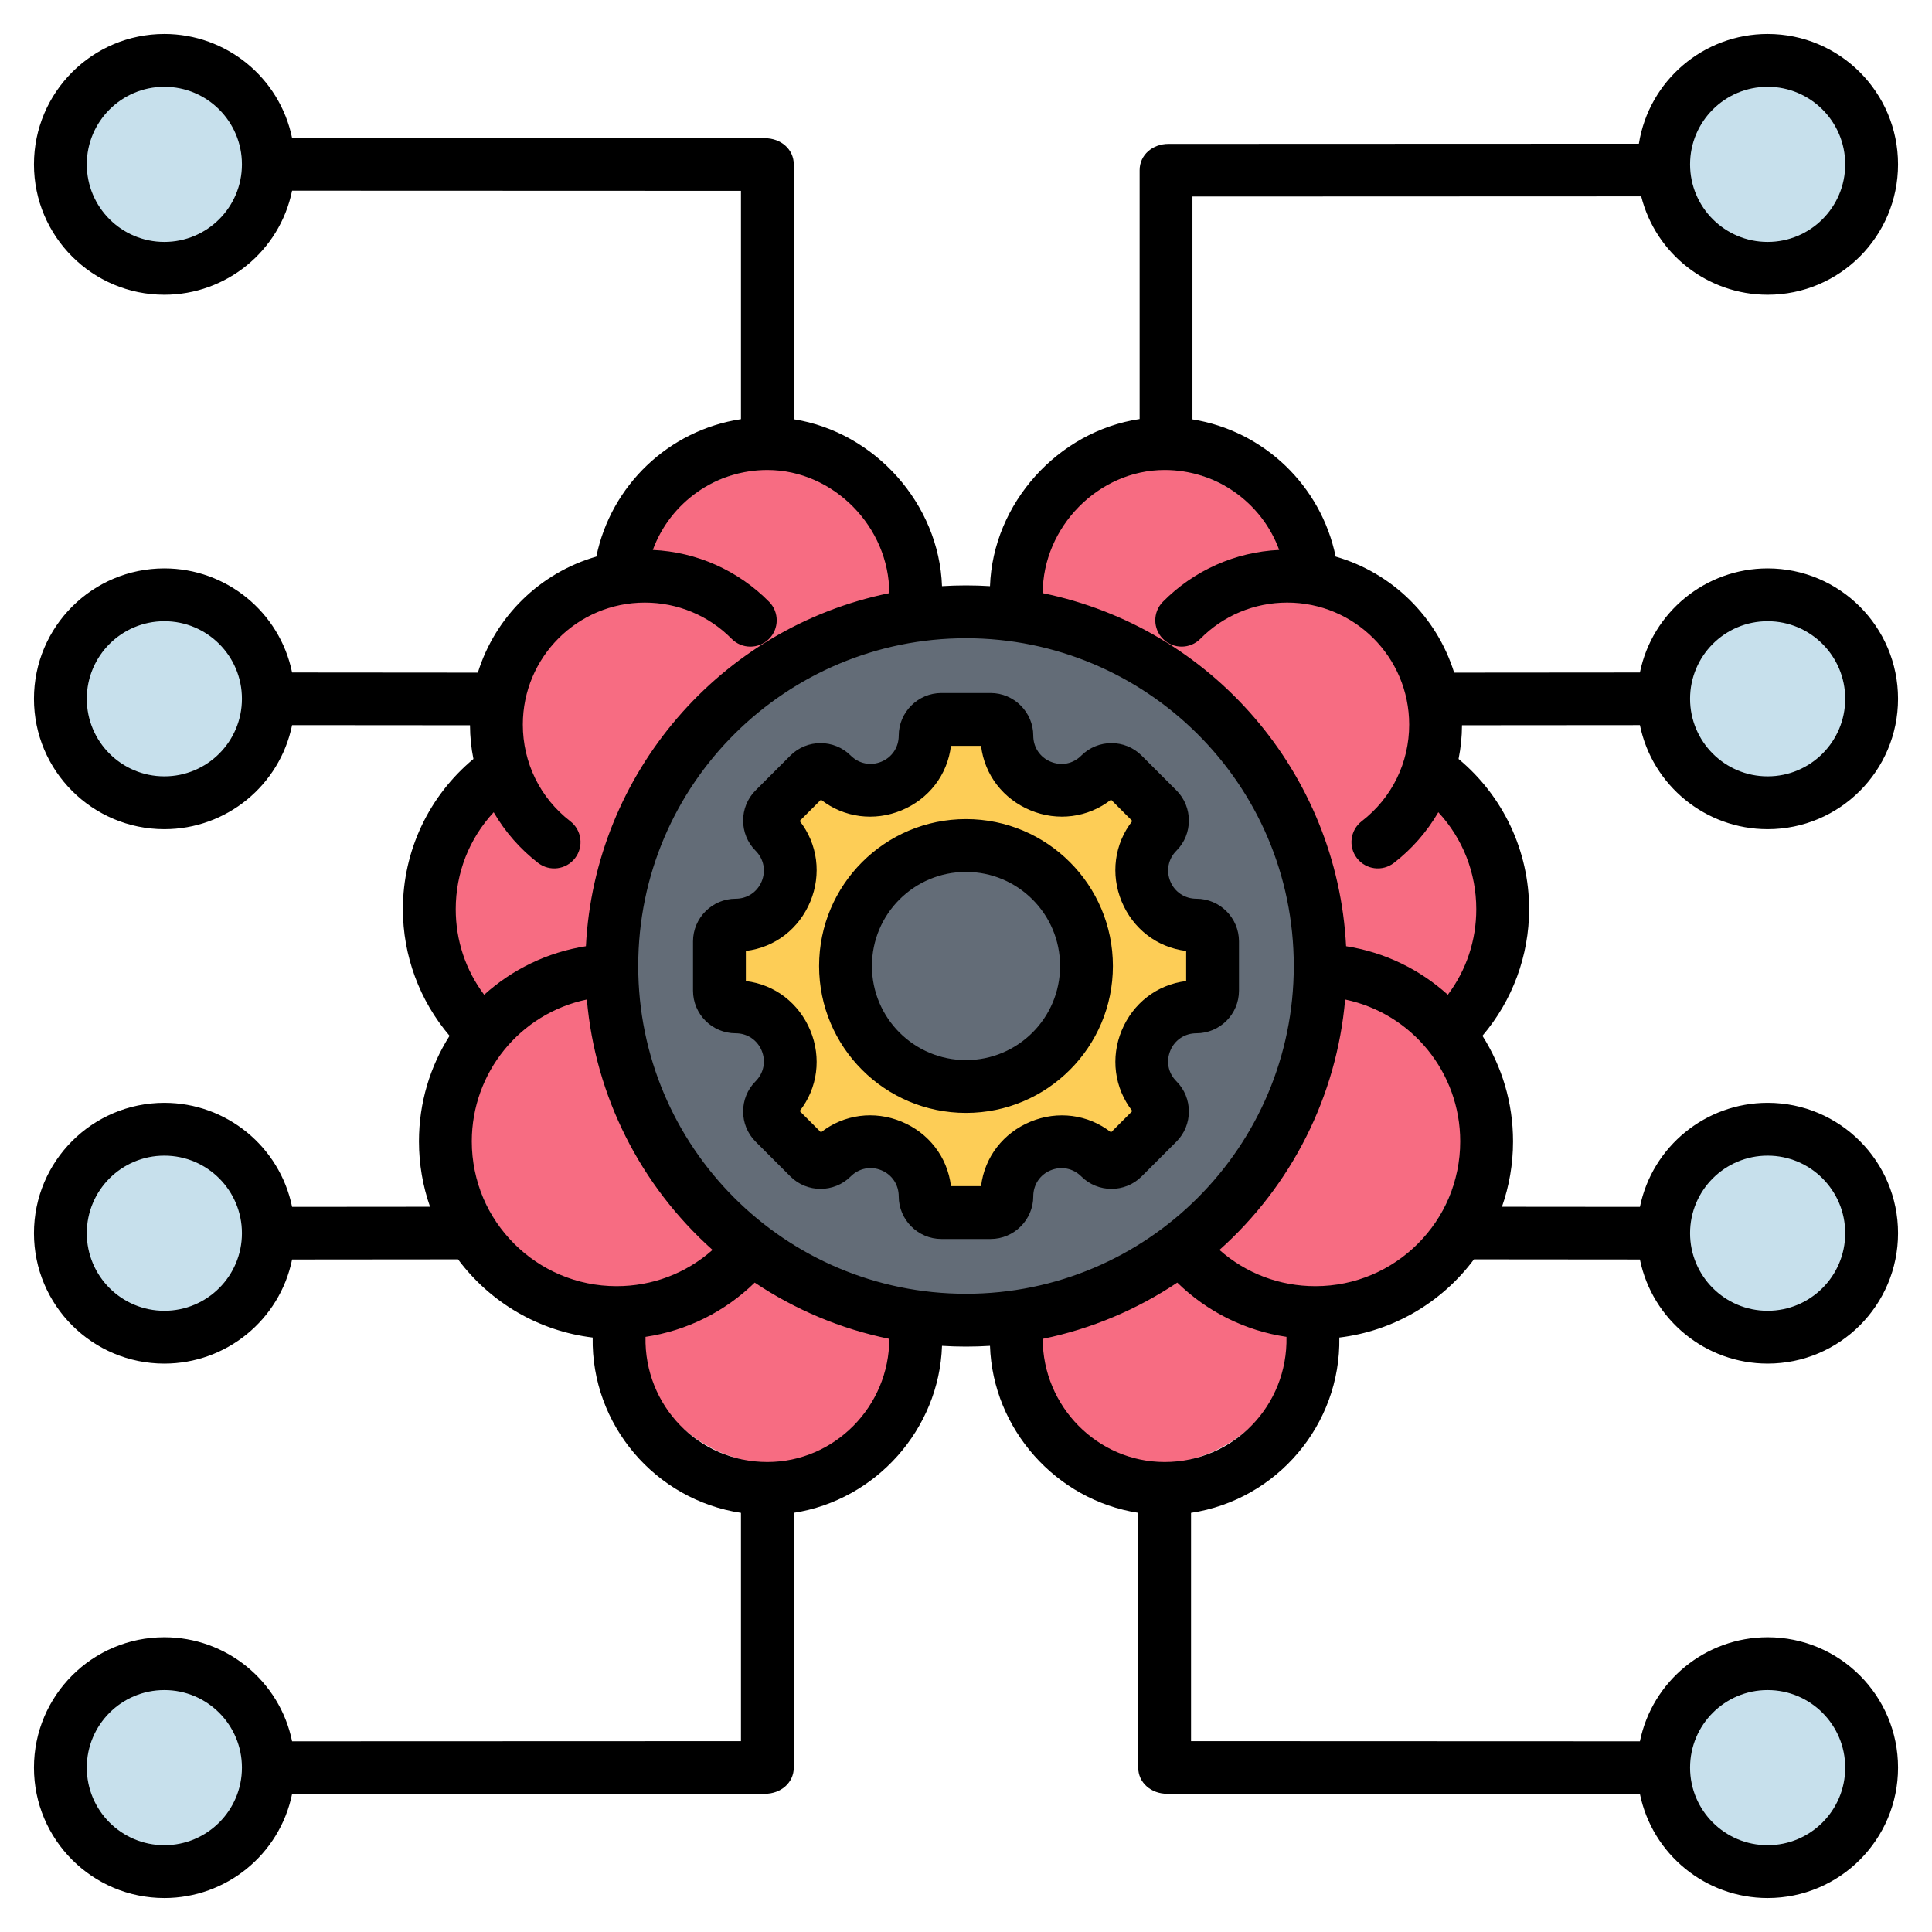
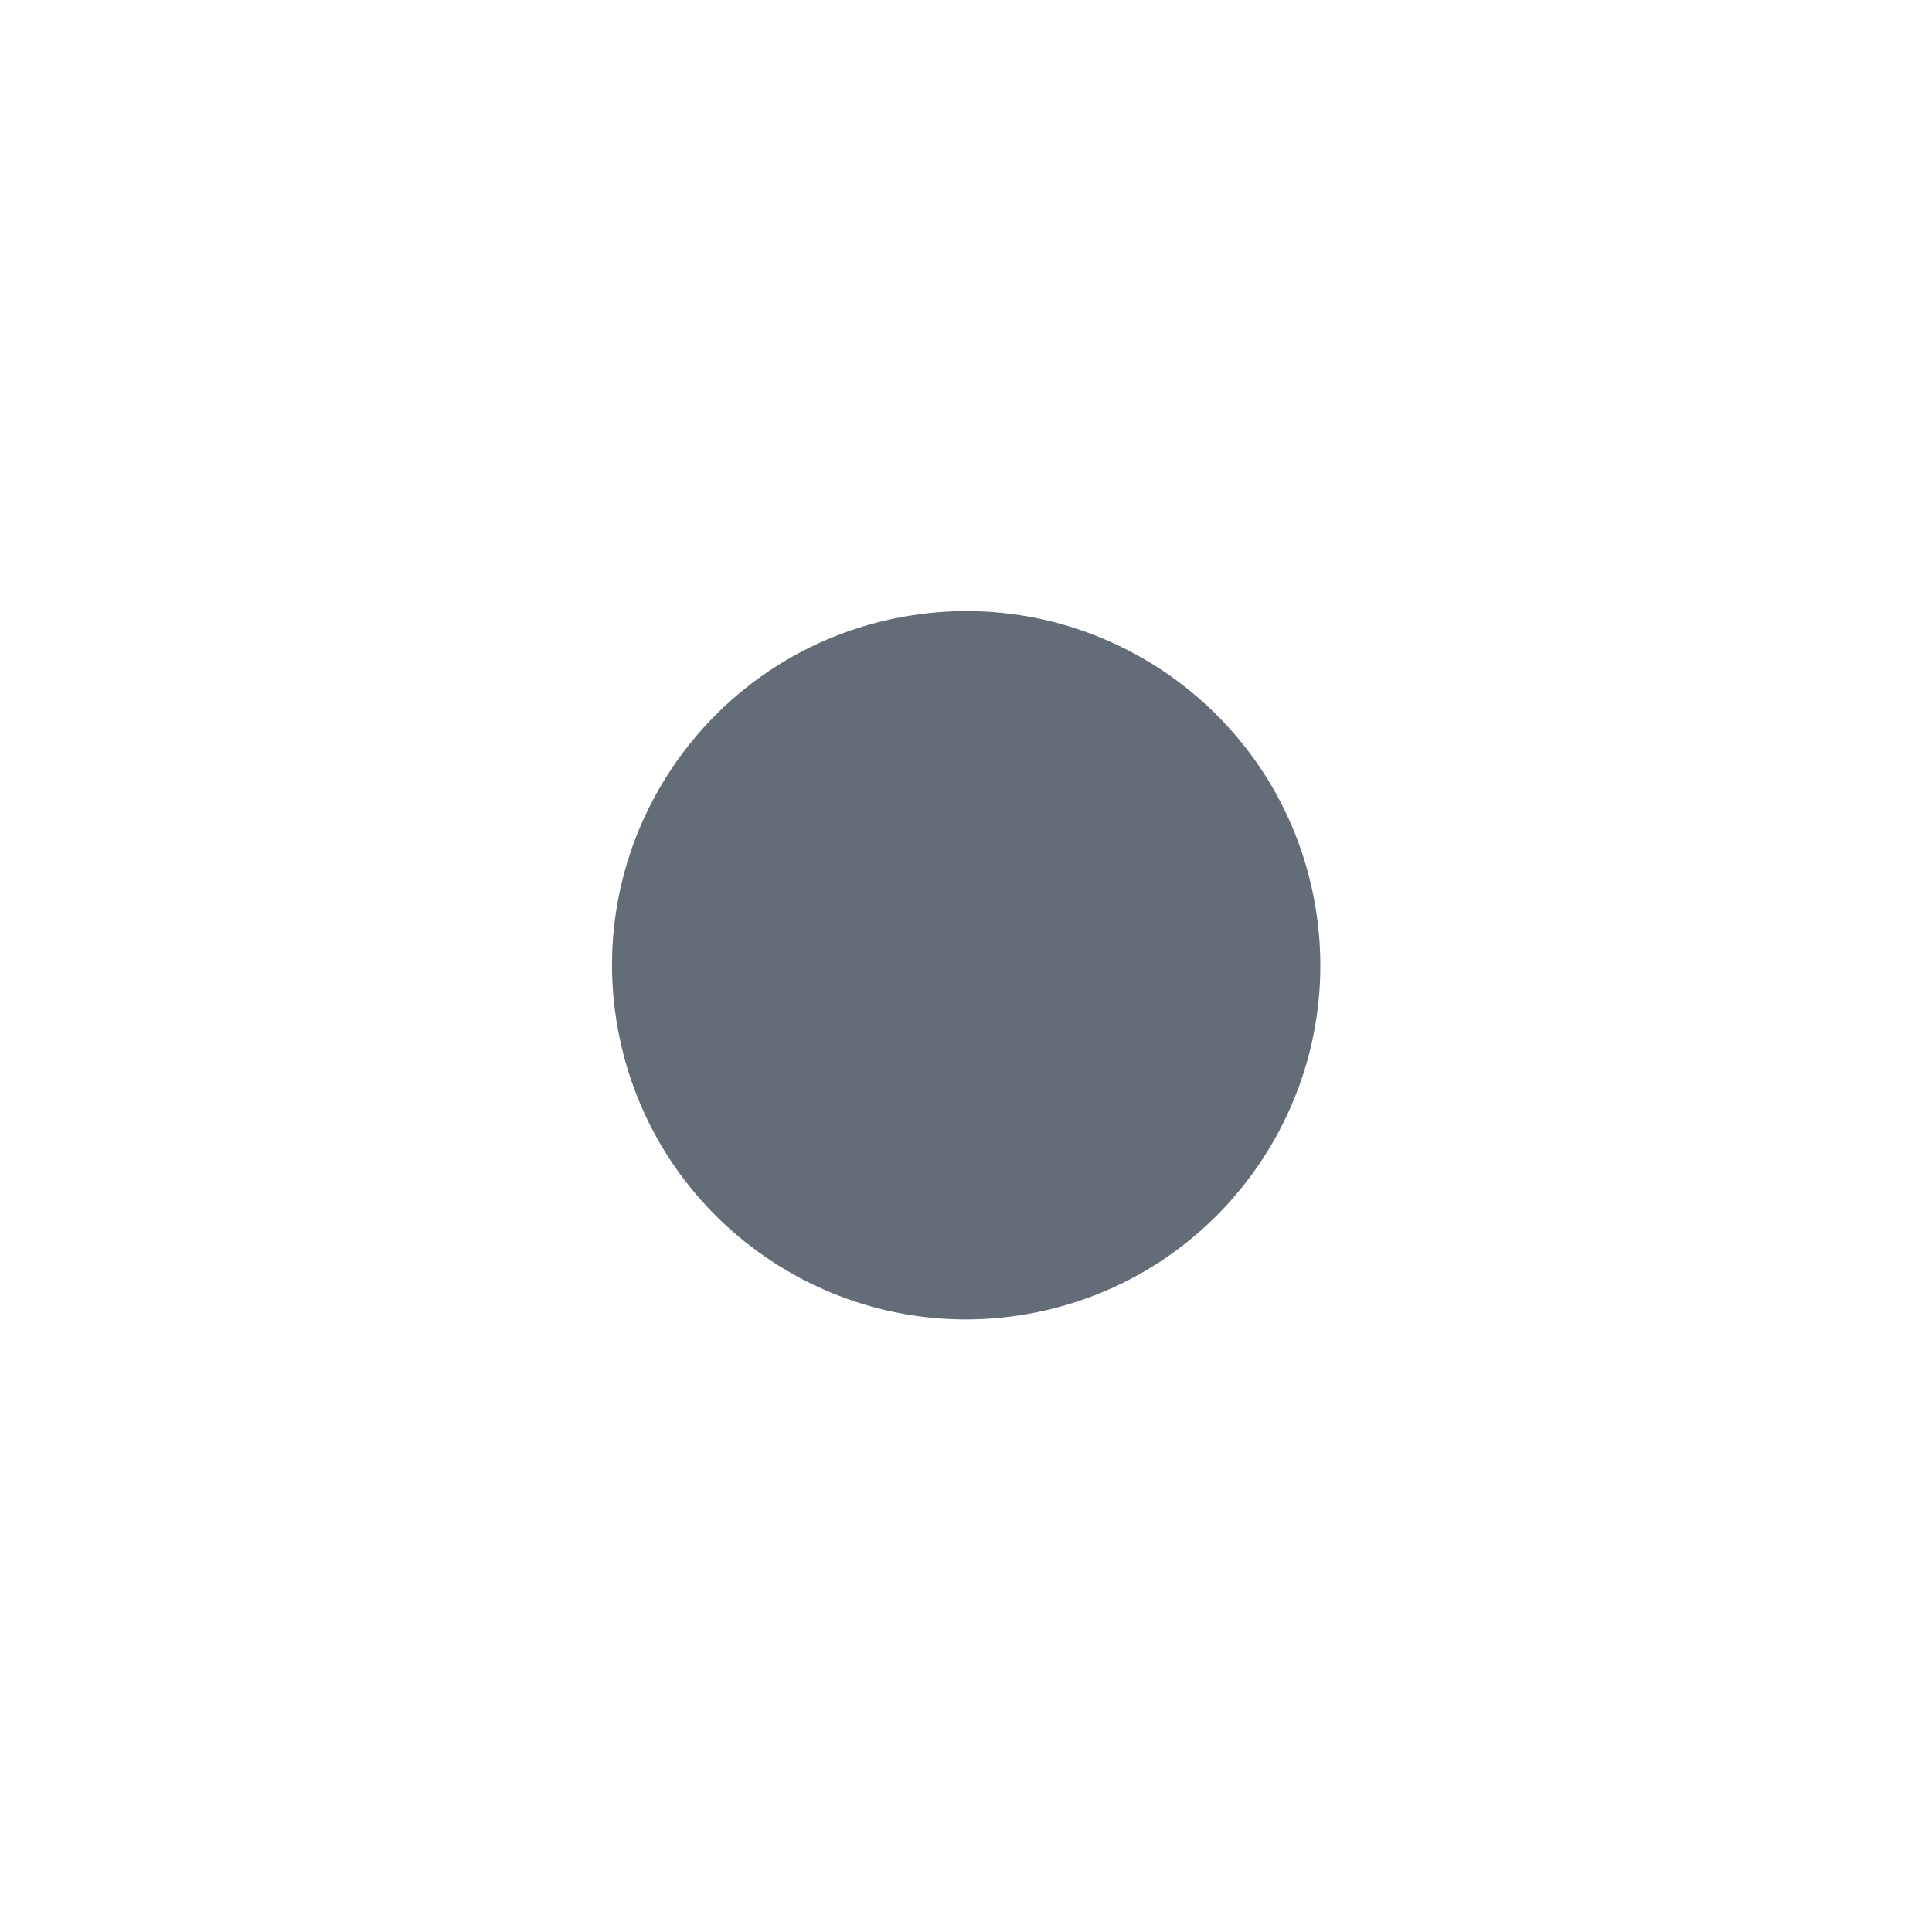
<svg xmlns="http://www.w3.org/2000/svg" width="252" height="252" viewBox="0 0 252 252" fill="none">
-   <path fill-rule="evenodd" clip-rule="evenodd" d="M34.563 94.583H34.561C33.039 100.409 27.741 104.709 21.438 104.709C13.948 104.709 7.875 98.636 7.875 91.146C7.875 83.655 13.947 77.583 21.438 77.583C27.744 77.583 33.044 81.887 34.563 87.717L34.563 94.583ZM230.562 7.875C224.256 7.875 218.956 12.179 217.437 18.009V24.873H217.439C218.959 30.7 224.258 35.001 230.562 35.001C238.053 35.001 244.125 28.928 244.125 21.438C244.125 13.948 238.052 7.875 230.562 7.875ZM21.438 7.875C27.744 7.875 33.044 12.179 34.563 18.009V24.873H34.561C33.041 30.7 27.742 35.001 21.438 35.001C13.948 35.001 7.875 28.928 7.875 21.438C7.875 13.947 13.948 7.875 21.438 7.875ZM21.438 147.291C27.74 147.291 33.039 151.59 34.56 157.416H34.563V164.283C33.044 170.113 27.744 174.417 21.438 174.417C13.948 174.417 7.875 168.344 7.875 160.854C7.875 153.363 13.948 147.291 21.438 147.291ZM21.438 216.999C27.742 216.999 33.041 221.3 34.561 227.127H34.563V233.991C33.044 239.821 27.744 244.125 21.438 244.125C13.948 244.125 7.875 238.052 7.875 230.562C7.875 223.072 13.948 216.999 21.438 216.999ZM230.562 147.291C224.259 147.291 218.962 151.59 217.44 157.416H217.437V164.283C218.956 170.113 224.256 174.417 230.562 174.417C238.053 174.417 244.125 168.345 244.125 160.854C244.125 153.363 238.052 147.291 230.562 147.291ZM230.562 77.583C224.256 77.583 218.956 81.887 217.437 87.717V94.583H217.44C218.961 100.409 224.26 104.709 230.562 104.709C238.053 104.709 244.125 98.636 244.125 91.146C244.125 83.655 238.052 77.583 230.562 77.583ZM230.562 216.999C224.258 216.999 218.96 221.3 217.439 227.127H217.437V233.991C218.956 239.821 224.256 244.125 230.562 244.125C238.052 244.125 244.125 238.052 244.125 230.562C244.125 223.072 238.052 216.999 230.562 216.999Z" fill="#C7E0EC" />
-   <path fill-rule="evenodd" clip-rule="evenodd" d="M132.254 79.493V172.507C132.254 182.456 140.509 190.945 150.692 190.945C160.875 190.945 169.13 182.69 169.13 172.507C169.13 171.598 169.064 169.955 168.937 169.08C169.103 169.084 169.27 169.086 169.438 169.086C181.193 169.086 190.723 159.556 190.723 147.801C190.723 146.749 190.647 145.716 190.5 144.705C189.934 140.824 188.322 137.283 185.959 134.378C190.075 130.543 192.721 125.583 192.721 118.936C192.721 112.289 189.073 105.34 183.521 101.56C184.078 99.801 184.379 97.928 184.379 95.985C184.379 86.861 177.755 79.284 169.053 77.8C168.203 68.406 160.592 61.055 150.692 61.055C140.792 61.055 132.254 69.84 132.254 79.493Z" fill="#F76C82" />
-   <path fill-rule="evenodd" clip-rule="evenodd" d="M119.745 79.493V172.507C119.745 182.456 111.49 190.945 101.306 190.945C91.123 190.945 82.868 182.69 82.868 172.507C82.868 171.598 82.934 169.955 83.061 169.08C82.894 169.084 82.728 169.086 82.56 169.086C70.805 169.086 61.275 159.556 61.275 147.801C61.275 146.749 61.351 145.716 61.498 144.705C62.064 140.824 63.676 137.283 66.039 134.378C61.923 130.543 59.277 125.583 59.277 118.936C59.277 112.289 62.925 105.34 68.477 101.56C67.92 99.801 67.619 97.928 67.619 95.985C67.619 86.861 74.243 79.284 82.945 77.8C83.795 68.406 91.406 61.055 101.306 61.055C111.206 61.055 119.745 69.84 119.745 79.493Z" fill="#F76C82" />
  <path d="M134.2 171.362C159.306 166.846 175.998 142.832 171.482 117.726C166.966 92.62 142.952 75.928 117.846 80.444C92.739 84.96 76.048 108.974 80.564 134.08C85.08 159.186 109.094 175.878 134.2 171.362Z" fill="#636C77" />
-   <path fill-rule="evenodd" clip-rule="evenodd" d="M156.049 131.329C149.716 131.329 146.538 139.002 151.016 143.48C151.841 144.305 151.841 145.643 151.016 146.467L146.468 151.016C145.643 151.841 144.305 151.841 143.48 151.016C139.002 146.538 131.329 149.715 131.329 156.049C131.329 157.216 130.383 158.161 129.217 158.161H122.785C121.618 158.161 120.672 157.216 120.672 156.049C120.672 149.708 113.005 146.532 108.521 151.016C107.696 151.841 106.358 151.841 105.534 151.016L100.985 146.467C100.161 145.643 100.161 144.304 100.985 143.48C105.463 139.002 102.286 131.329 95.952 131.329C94.785 131.329 93.84 130.383 93.84 129.217V122.785C93.84 121.618 94.785 120.672 95.952 120.672C102.286 120.672 105.463 113 100.985 108.521C100.161 107.696 100.161 106.358 100.985 105.534L105.534 100.985C106.359 100.161 107.696 100.161 108.521 100.985C112.999 105.463 120.672 102.286 120.672 95.952C120.672 94.785 121.618 93.84 122.785 93.84H129.217C130.383 93.84 131.329 94.785 131.329 95.952C131.329 102.286 139.002 105.463 143.48 100.985C144.305 100.161 145.643 100.161 146.468 100.985L151.016 105.534C151.841 106.359 151.841 107.696 151.016 108.521C146.538 112.999 149.716 120.672 156.049 120.672C157.216 120.672 158.162 121.618 158.162 122.785V129.217C158.162 130.383 157.216 131.329 156.049 131.329ZM126.001 110.284C117.321 110.284 110.284 117.321 110.284 126.001C110.284 134.681 117.321 141.717 126.001 141.717C134.681 141.717 141.717 134.681 141.717 126.001C141.717 117.321 134.681 110.284 126.001 110.284Z" fill="#FDCD56" />
-   <path fill-rule="evenodd" clip-rule="evenodd" d="M21.438 4.43C29.512 4.43 36.484 10.119 38.1 18.007L99.79 18.03C101.81 18.03 103.539 19.434 103.539 21.462V54.685C114.113 56.367 122.49 65.723 122.87 76.454C123.905 76.389 124.949 76.356 126 76.356C127.051 76.356 128.095 76.389 129.13 76.454C129.512 65.654 137.989 56.258 148.647 54.657V22.202C148.647 20.175 150.375 18.771 152.395 18.77L213.766 18.747C215.075 10.514 222.206 4.43 230.562 4.43C239.955 4.43 247.57 12.045 247.57 21.438C247.57 30.83 239.955 38.446 230.562 38.446C222.769 38.446 215.97 33.141 214.07 25.611L155.537 25.633V54.702C164.852 56.197 172.318 63.351 174.216 72.596C181.567 74.713 187.403 80.432 189.673 87.736L213.9 87.717C215.515 79.828 222.487 74.138 230.562 74.138C239.954 74.138 247.57 81.753 247.57 91.146C247.57 100.538 239.954 108.154 230.562 108.154C222.488 108.154 215.518 102.466 213.901 94.58L190.696 94.598C190.69 96.099 190.536 97.569 190.248 98.995C196.074 103.842 199.449 111 199.449 118.588C199.449 124.645 197.285 130.496 193.361 135.103C195.889 139.089 197.353 143.811 197.353 148.872C197.353 151.862 196.844 154.732 195.908 157.403L213.902 157.419C215.52 149.533 222.489 143.845 230.563 143.845C239.955 143.845 247.571 151.461 247.571 160.853C247.571 170.246 239.955 177.861 230.563 177.861C222.487 177.861 215.516 172.171 213.9 164.282L192.256 164.263C188.045 169.913 181.712 173.617 174.696 174.464C174.893 185.829 166.553 195.629 155.353 197.327V227.107L213.901 227.129C215.519 219.242 222.489 213.554 230.563 213.554C239.955 213.554 247.571 221.169 247.571 230.562C247.571 239.954 239.955 247.57 230.562 247.57C222.487 247.57 215.516 241.881 213.9 233.993L152.21 233.97C150.19 233.97 148.461 232.565 148.461 230.538V197.322C137.747 195.662 129.495 186.407 129.129 175.546C128.094 175.611 127.051 175.644 126 175.644C124.949 175.644 123.906 175.611 122.871 175.546C122.506 186.407 114.254 195.662 103.539 197.322V230.538C103.539 232.565 101.81 233.97 99.79 233.97L38.1 233.993C36.484 241.881 29.512 247.57 21.438 247.57C12.045 247.57 4.43 239.955 4.43 230.562C4.43 221.17 12.045 213.554 21.438 213.554C29.512 213.554 36.482 219.242 38.099 227.129L96.647 227.108V197.328C85.447 195.629 77.108 185.83 77.305 174.464C70.288 173.617 63.956 169.914 59.744 164.264L38.1 164.283C36.484 172.172 29.513 177.862 21.437 177.862C12.045 177.862 4.43 170.246 4.43 160.854C4.43 151.461 12.045 143.846 21.438 143.846C29.511 143.846 36.481 149.533 38.099 157.419L56.092 157.403C55.156 154.733 54.647 151.862 54.647 148.873C54.647 143.813 56.111 139.09 58.639 135.104C54.715 130.497 52.551 124.646 52.551 118.589C52.551 111.001 55.926 103.843 61.752 98.996C61.464 97.57 61.31 96.1 61.304 94.599L38.099 94.581C36.482 102.467 29.511 108.154 21.438 108.154C12.045 108.154 4.43 100.538 4.43 91.146C4.43 81.753 12.045 74.138 21.438 74.138C29.513 74.138 36.484 79.828 38.1 87.717L62.327 87.736C64.596 80.432 70.432 74.713 77.783 72.596C79.695 63.285 87.252 56.101 96.647 54.674V24.892L38.099 24.871C36.483 32.758 29.512 38.446 21.438 38.446C12.045 38.446 4.43 30.831 4.43 21.438C4.43 12.045 12.045 4.43 21.438 4.43ZM83.247 126C83.247 149.609 102.391 168.753 126 168.753C149.609 168.753 168.753 149.609 168.753 126C168.753 102.151 149.369 83.247 126 83.247C102.631 83.247 83.247 102.151 83.247 126ZM115.993 77.365C115.993 68.761 108.734 61.304 100.093 61.304C93.406 61.304 87.445 65.476 85.149 71.732C90.889 71.993 96.287 74.41 100.325 78.499C101.655 79.851 101.637 82.026 100.285 83.357C98.932 84.687 96.757 84.669 95.426 83.317C92.424 80.276 88.375 78.598 84.105 78.598C75.317 78.598 68.195 85.721 68.195 94.509C68.195 99.464 70.429 104.064 74.385 107.119C75.886 108.279 76.164 110.436 75.004 111.937C73.845 113.438 71.688 113.715 70.186 112.556C67.858 110.758 65.885 108.513 64.393 105.945C61.191 109.397 59.443 113.871 59.443 118.589C59.443 122.646 60.719 126.513 63.154 129.75C66.785 126.47 71.359 124.209 76.423 123.419C77.579 100.865 93.917 81.884 115.993 77.365ZM76.547 130.371C67.807 132.194 61.538 139.927 61.538 148.873C61.538 159.305 69.993 167.761 80.425 167.761C85.073 167.761 89.46 166.112 92.94 163.033C83.515 154.611 77.647 142.979 76.547 130.371ZM98.441 167.296C94.561 171.094 89.565 173.577 84.197 174.374C84.011 183.342 91.108 190.696 100.093 190.696C108.888 190.696 115.993 183.396 115.993 174.635C109.611 173.328 103.675 170.796 98.441 167.296ZM136.007 77.365C158.083 81.884 174.421 100.864 175.578 123.418C180.642 124.208 185.216 126.47 188.846 129.749C191.281 126.512 192.558 122.645 192.558 118.588C192.558 113.871 190.81 109.396 187.607 105.944C186.115 108.512 184.142 110.757 181.814 112.555C180.313 113.715 178.156 113.438 176.996 111.936C175.836 110.435 176.114 108.278 177.615 107.118C181.571 104.063 183.806 99.463 183.806 94.508C183.806 85.72 176.683 78.597 167.896 78.597C163.626 78.597 159.577 80.275 156.574 83.316C155.244 84.668 153.068 84.686 151.716 83.356C150.363 82.025 150.345 79.85 151.675 78.498C155.713 74.409 161.111 71.992 166.852 71.731C164.555 65.475 158.594 61.303 151.907 61.303C143.266 61.304 136.007 68.761 136.007 77.365ZM175.454 130.371C174.354 142.973 168.484 154.618 159.06 163.034C162.54 166.112 166.928 167.761 171.575 167.761C182.007 167.761 190.463 159.305 190.463 148.873C190.463 139.927 184.193 132.194 175.454 130.371ZM153.559 167.296C148.325 170.796 142.389 173.328 136.007 174.635C136.007 183.396 143.111 190.696 151.907 190.696C160.892 190.696 167.988 183.342 167.802 174.374C162.435 173.577 157.44 171.094 153.559 167.296ZM156.049 134.774C159.117 134.774 161.606 132.285 161.606 129.216V122.785C161.606 119.727 159.112 117.227 156.049 117.227C154.54 117.227 153.229 116.36 152.654 114.971C152.075 113.572 152.375 112.034 153.452 110.957C155.61 108.799 155.61 105.256 153.452 103.098L148.903 98.549C146.744 96.39 143.203 96.39 141.044 98.549C139.947 99.647 138.432 99.927 137.03 99.347C135.641 98.772 134.774 97.461 134.774 95.952C134.774 92.9 132.268 90.395 129.216 90.395H122.785C119.733 90.395 117.227 92.901 117.227 95.952C117.227 97.461 116.36 98.772 114.971 99.347C113.572 99.926 112.034 99.626 110.957 98.549C108.798 96.39 105.257 96.39 103.098 98.549L98.549 103.098C96.39 105.257 96.39 108.798 98.549 110.957C99.626 112.034 99.925 113.572 99.347 114.971C98.771 116.36 97.46 117.227 95.952 117.227C92.9 117.227 90.394 119.733 90.394 122.785V129.216C90.394 132.285 92.883 134.774 95.952 134.774C97.46 134.774 98.771 135.641 99.347 137.03C99.925 138.429 99.626 139.967 98.549 141.044C96.39 143.203 96.39 146.744 98.549 148.903L103.098 153.452C105.256 155.61 108.799 155.61 110.957 153.452C112.035 152.374 113.573 152.069 114.973 152.649C116.363 153.225 117.227 154.539 117.227 156.049C117.227 159.098 119.735 161.606 122.785 161.606H129.216C132.266 161.606 134.774 159.098 134.774 156.049C134.774 154.54 135.641 153.229 137.03 152.654C138.429 152.075 139.967 152.375 141.044 153.452C143.202 155.61 146.745 155.61 148.903 153.452L153.452 148.903C155.61 146.745 155.61 143.202 153.452 141.044C152.355 139.947 152.074 138.432 152.654 137.03C153.229 135.641 154.54 134.774 156.049 134.774ZM154.716 127.963V124.038C150.889 123.577 147.765 121.113 146.302 117.582C144.848 114.072 145.332 110.093 147.694 107.084L144.917 104.307C141.897 106.671 137.915 107.148 134.419 105.699C130.888 104.236 128.424 101.112 127.963 97.285H124.038C123.577 101.112 121.113 104.236 117.582 105.699C114.072 107.153 110.092 106.669 107.084 104.307L104.307 107.084C106.67 110.093 107.153 114.072 105.699 117.582C104.237 121.113 101.112 123.577 97.285 124.038V127.963C101.112 128.424 104.236 130.888 105.699 134.419C107.153 137.929 106.67 141.908 104.307 144.917L107.084 147.694C110.093 145.33 114.072 144.842 117.584 146.297C121.117 147.76 123.578 150.888 124.039 154.716H127.963C128.425 150.889 130.888 147.765 134.42 146.302C137.93 144.848 141.909 145.332 144.918 147.694L147.695 144.917C145.331 141.897 144.854 137.915 146.303 134.419C147.764 130.888 150.889 128.424 154.716 127.963ZM126 106.838C115.418 106.838 106.838 115.418 106.838 126C106.838 136.582 115.418 145.162 126 145.162C136.582 145.162 145.162 136.582 145.162 126C145.162 115.418 136.582 106.838 126 106.838ZM126 113.729C119.222 113.729 113.729 119.223 113.729 126C113.729 132.778 119.222 138.272 126 138.272C132.778 138.272 138.271 132.778 138.271 126C138.271 119.223 132.778 113.729 126 113.729ZM230.562 11.32C224.973 11.32 220.444 15.849 220.444 21.438C220.444 27.027 224.973 31.556 230.562 31.556C236.151 31.556 240.68 27.027 240.68 21.438C240.68 15.849 236.151 11.32 230.562 11.32ZM230.562 150.736C224.973 150.736 220.444 155.265 220.444 160.854C220.444 166.443 224.973 170.972 230.562 170.972C236.151 170.972 240.68 166.443 240.68 160.854C240.68 155.265 236.151 150.736 230.562 150.736ZM230.562 81.028C224.973 81.028 220.444 85.557 220.444 91.146C220.444 96.735 224.973 101.264 230.562 101.264C236.151 101.264 240.68 96.735 240.68 91.146C240.68 85.557 236.151 81.028 230.562 81.028ZM230.562 220.444C224.973 220.444 220.444 224.973 220.444 230.562C220.444 236.151 224.973 240.68 230.562 240.68C236.151 240.68 240.68 236.151 240.68 230.562C240.68 224.973 236.151 220.444 230.562 220.444ZM21.438 11.32C15.849 11.32 11.32 15.849 11.32 21.438C11.32 27.026 15.849 31.556 21.438 31.556C27.027 31.556 31.556 27.026 31.556 21.438C31.556 15.849 27.026 11.32 21.438 11.32ZM21.438 150.736C15.849 150.736 11.32 155.265 11.32 160.854C11.32 166.443 15.849 170.972 21.438 170.972C27.026 170.972 31.556 166.443 31.556 160.854C31.556 155.265 27.026 150.736 21.438 150.736ZM21.438 81.028C15.849 81.028 11.32 85.557 11.32 91.146C11.32 96.735 15.849 101.264 21.438 101.264C27.026 101.264 31.556 96.735 31.556 91.146C31.556 85.557 27.026 81.028 21.438 81.028ZM21.438 220.444C15.849 220.444 11.32 224.973 11.32 230.562C11.32 236.151 15.849 240.68 21.438 240.68C27.026 240.68 31.556 236.151 31.556 230.562C31.556 224.973 27.026 220.444 21.438 220.444Z" fill="black" />
</svg>